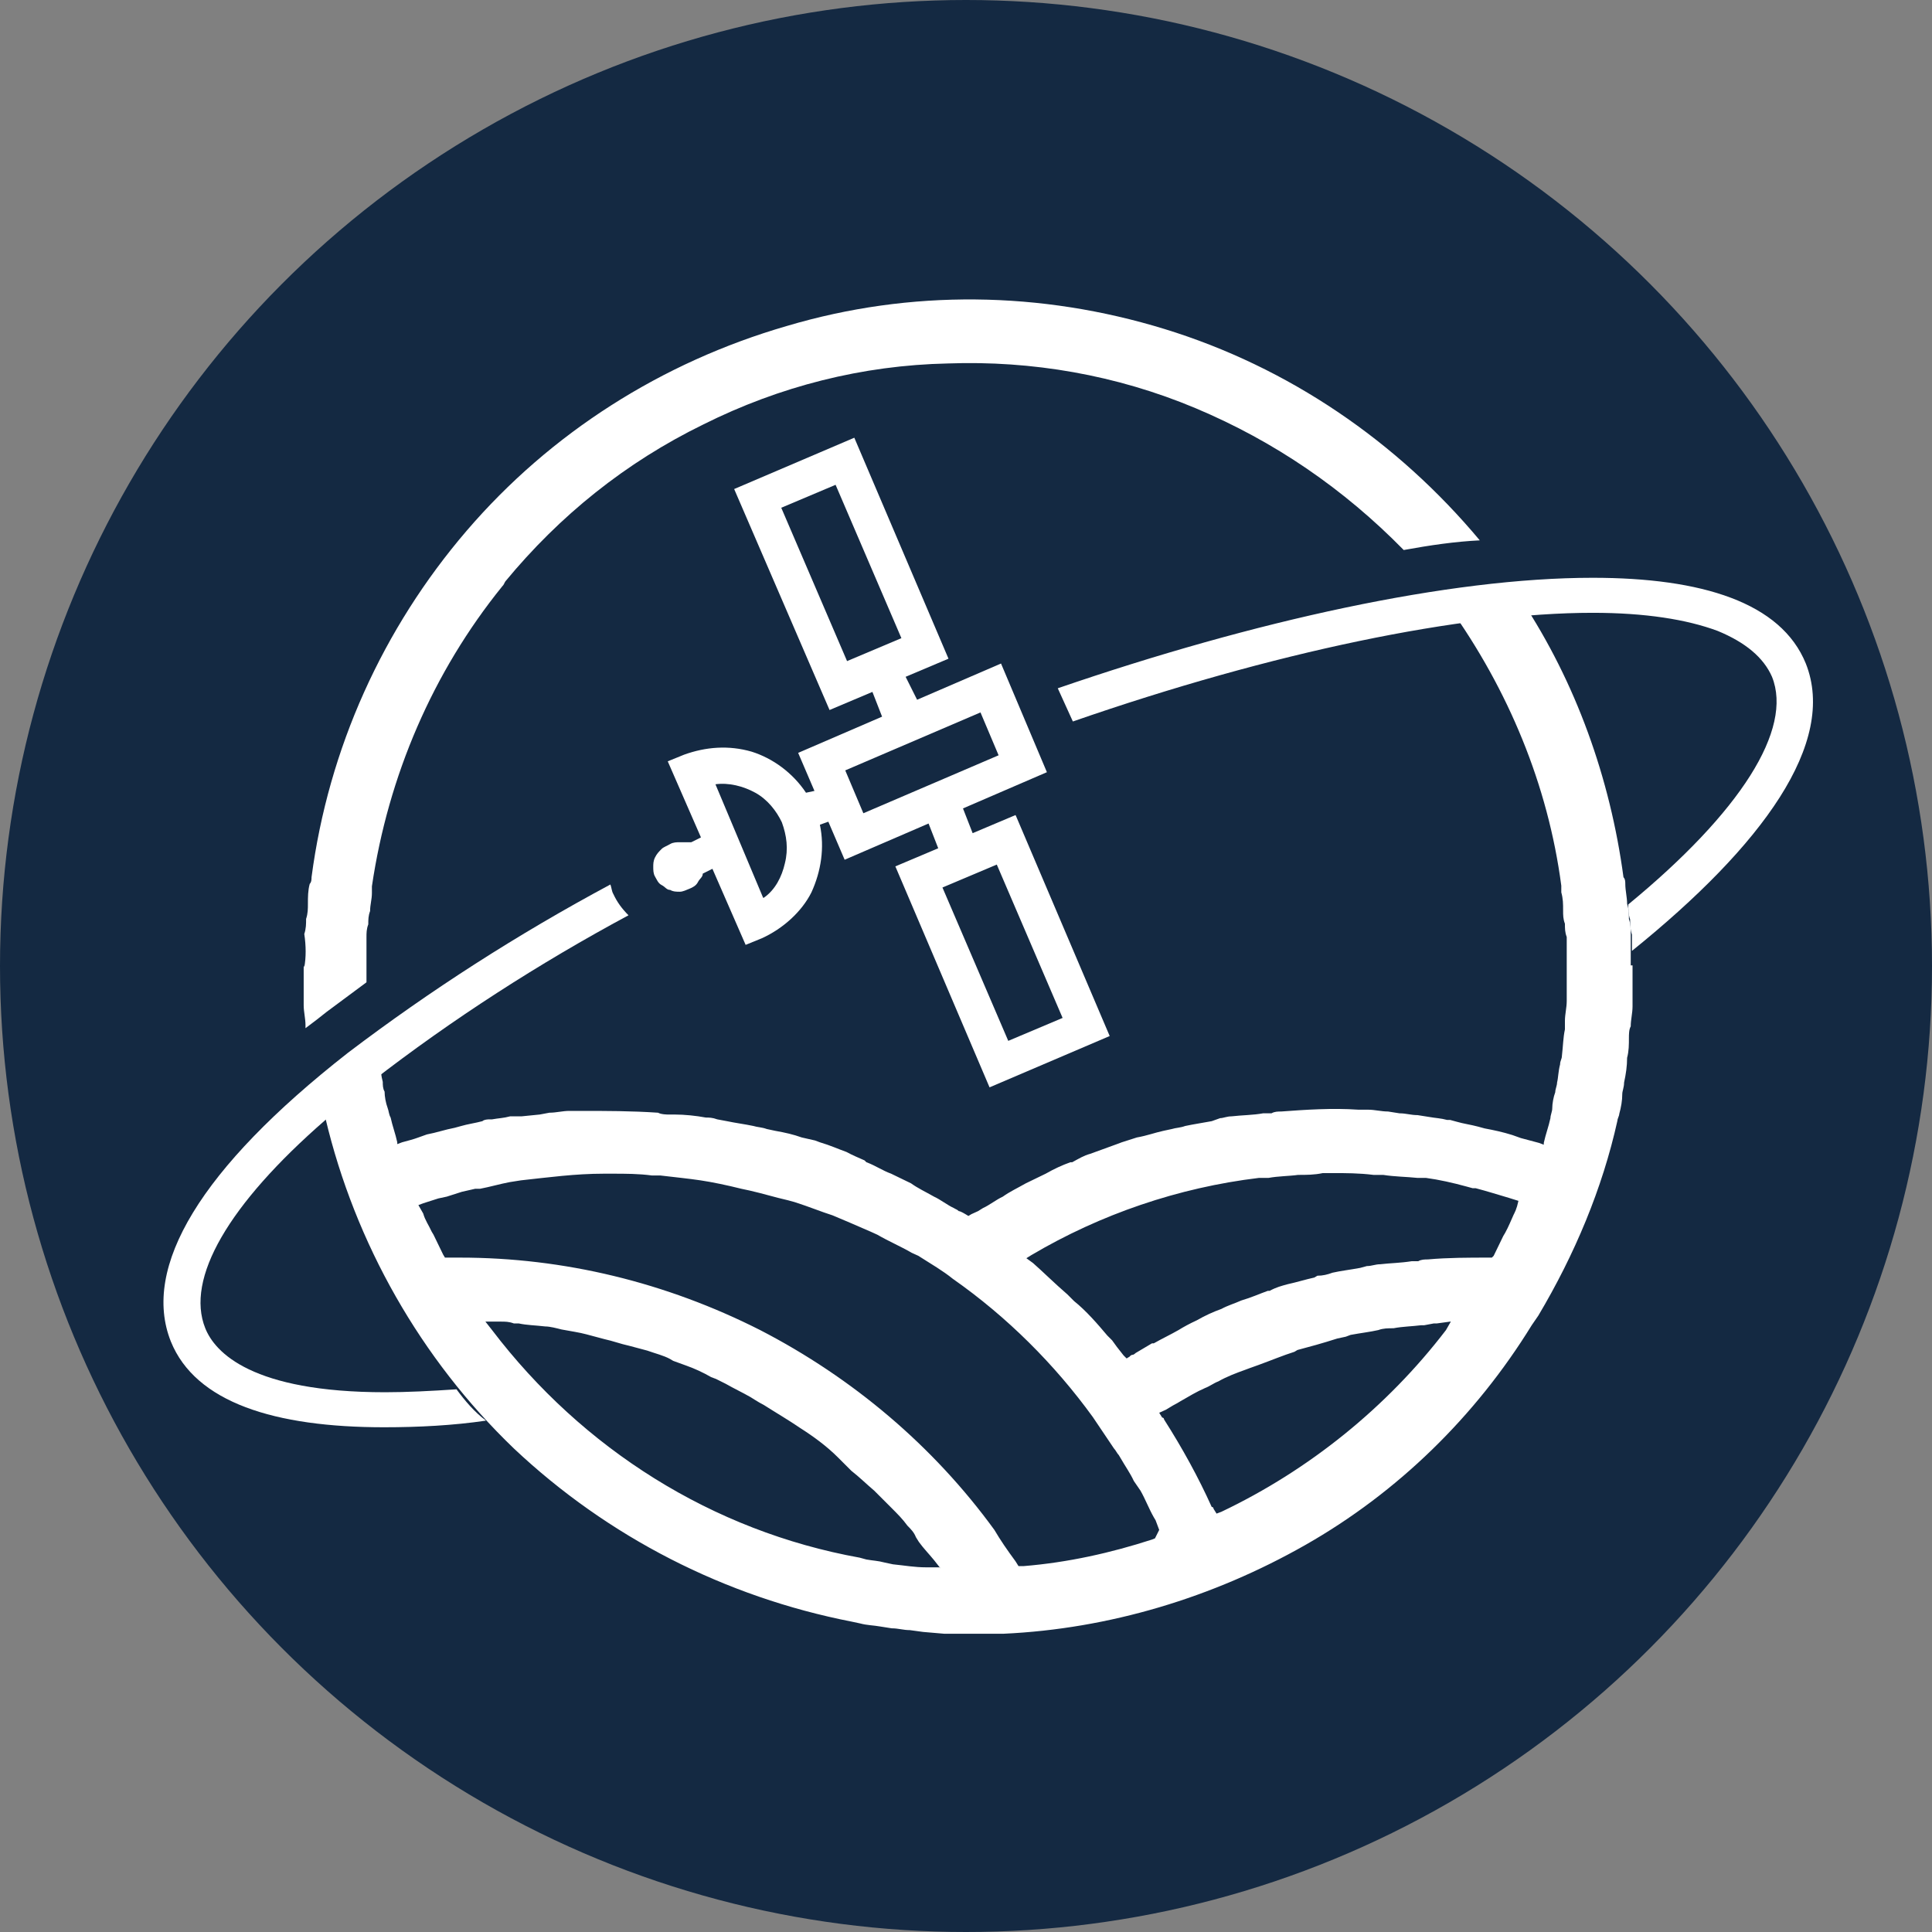
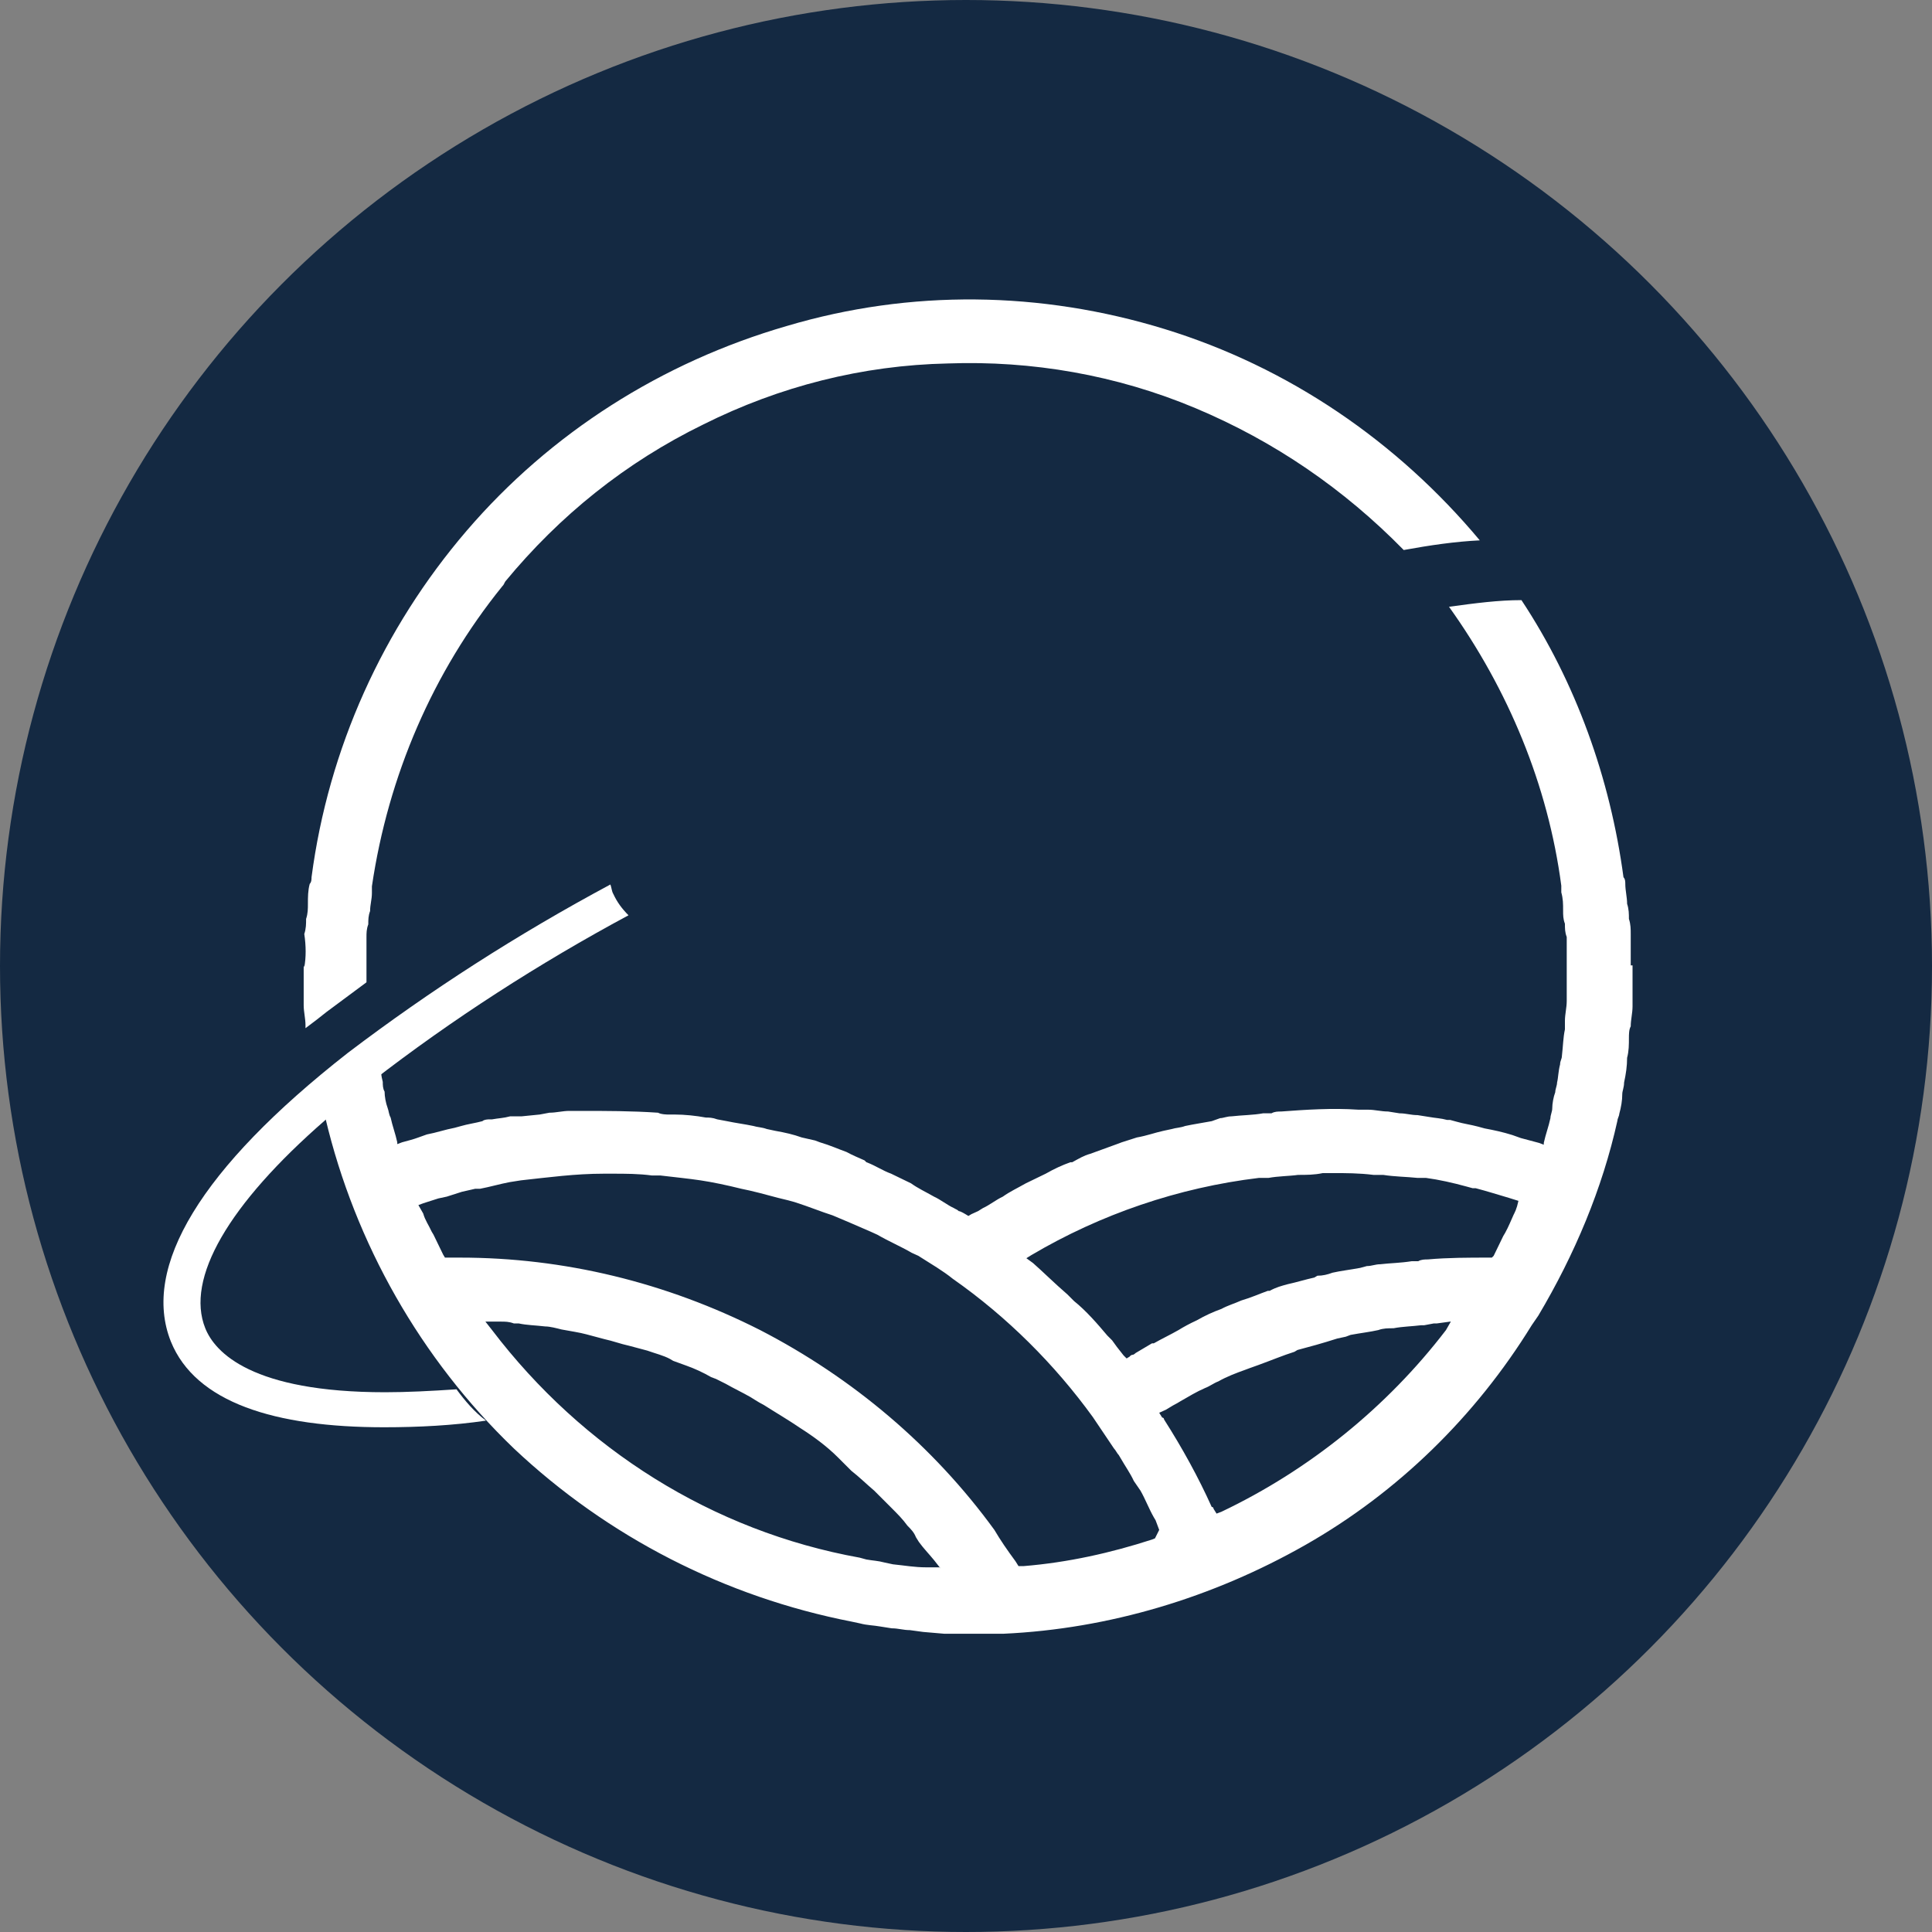
<svg xmlns="http://www.w3.org/2000/svg" id="Calque_1" data-name="Calque 1" viewBox="0 0 32 32">
  <rect x="0" y="0" width="32" height="32" fill="#808080" stroke="none" />
  <defs>
    <style>
      .cls-1 {
        fill: #fff;
      }

      .cls-1, .cls-2 {
        stroke-width: 0px;
      }

      .cls-2 {
        fill: #142942;
      }
    </style>
  </defs>
  <circle class="cls-2" cx="16" cy="16" r="16" />
  <g>
    <path class="cls-1" d="M5.03,15.99v.66c0,.11.03.22.03.33v.05c.11-.08.25-.19.35-.27l.66-.49v-.74c0-.08,0-.14.03-.22,0-.08,0-.14.03-.22,0-.11.03-.19.03-.3v-.11c.27-1.83,1.01-3.55,2.16-4.97.03-.03.03-.05.05-.08.9-1.09,1.99-1.97,3.28-2.6,1.26-.63,2.63-.98,4.05-1.01,1.39-.05,2.79.19,4.1.74s2.46,1.34,3.45,2.35c.44-.08.85-.14,1.26-.16-1.37-1.64-3.17-2.87-5.22-3.5s-4.21-.66-6.26-.05c-2.07.6-3.91,1.77-5.3,3.39s-2.29,3.61-2.57,5.74c0,.03,0,.08-.03.11-.03.11-.03.22-.03.33,0,.08,0,.16-.03.25,0,.08,0,.16-.03.25.03.2.03.39,0,.55h0Z" />
    <path class="cls-1" d="M27.01,15.99v-.52c0-.08,0-.16-.03-.25,0-.08,0-.16-.03-.25,0-.11-.03-.22-.03-.33,0-.03,0-.08-.03-.11-.22-1.64-.79-3.23-1.69-4.59-.38,0-.76.05-1.2.11.98,1.37,1.64,2.95,1.86,4.62v.11c.03.11.03.19.03.3,0,.08,0,.14.03.22,0,.08,0,.14.03.22v1.06c0,.11-.03.22-.03.33v.14c-.03.14-.03.27-.05.44,0,.05-.03.08-.03.14-.03.11-.03.22-.05.3,0,.05-.03.11-.03.16-.03.08-.05.19-.05.27,0,.05-.03.11-.03.16-.03.14-.08.27-.11.41v.03l-.08-.03-.3-.08-.14-.05c-.16-.05-.3-.08-.46-.11l-.11-.03c-.11-.03-.25-.05-.35-.08l-.11-.03h-.05c-.11-.03-.19-.03-.3-.05l-.19-.03c-.11,0-.19-.03-.3-.03l-.19-.03c-.11,0-.22-.03-.33-.03h-.16c-.44-.03-.87,0-1.28.03-.05,0-.11,0-.16.03h-.14c-.16.03-.35.03-.52.05-.08,0-.14.03-.19.03l-.14.05c-.16.03-.3.05-.44.08-.08.03-.16.03-.22.05l-.14.03c-.14.03-.27.08-.44.11l-.25.08-.08.03c-.14.05-.3.11-.44.16-.11.03-.19.08-.3.14h-.03c-.14.05-.27.11-.41.19l-.33.16c-.14.08-.27.14-.38.22-.11.05-.22.14-.33.19l-.08.05-.11.05-.05.03-.05-.03s-.08-.05-.11-.05c-.03-.03-.05-.03-.08-.05-.11-.05-.22-.14-.33-.19-.14-.08-.27-.14-.38-.22l-.33-.16c-.14-.05-.27-.14-.41-.19l-.03-.03c-.11-.05-.19-.08-.3-.14-.14-.05-.27-.11-.44-.16l-.08-.03-.22-.05c-.14-.05-.27-.08-.44-.11l-.14-.03c-.08-.03-.16-.03-.22-.05-.14-.03-.3-.05-.44-.08l-.16-.03c-.08-.03-.14-.03-.19-.03-.16-.03-.35-.05-.52-.05h-.11s-.11,0-.16-.03c-.44-.03-.87-.03-1.28-.03h-.19c-.11,0-.22.03-.33.03l-.16.03h0l-.3.03h-.19c-.11.03-.19.03-.3.05h-.05s-.08,0-.11.03c-.11.03-.25.05-.35.08l-.11.03c-.16.03-.3.08-.46.11l-.14.05c-.08.03-.16.05-.27.08l-.08.03v-.03c-.03-.14-.08-.27-.11-.41-.03-.05-.03-.11-.05-.16-.03-.08-.05-.19-.05-.27-.03-.05-.03-.11-.03-.16-.03-.11-.03-.19-.05-.3,0-.03,0-.08-.03-.11l-.11.08c-.3.25-.57.46-.82.68,0,.05.03.08.03.14s.03.08.03.11c.49,2.07,1.58,3.99,3.12,5.47,1.56,1.47,3.5,2.46,5.6,2.87l.14.03c.11.03.22.03.33.05l.19.03c.11,0,.19.03.3.03l.22.03.35.03h.98c1.75-.08,3.47-.6,5-1.47,1.53-.87,2.82-2.13,3.75-3.64l.11-.16c.6-1.01,1.06-2.1,1.31-3.23,0-.03.03-.08.03-.11.03-.11.05-.22.05-.33,0-.05.03-.11.03-.19.03-.14.05-.27.05-.41.03-.11.03-.22.03-.33,0-.05,0-.14.03-.19,0-.11.03-.22.03-.33v-.16c0-.19,0-.35,0-.52h0ZM15.56,25.96h-.22c-.19,0-.35-.03-.55-.05l-.14-.03c-.11-.03-.19-.03-.3-.05l-.11-.03c-2.44-.44-4.59-1.8-6.09-3.77l-.11-.14h.25c.08,0,.14,0,.22.03h.08c.14.03.27.03.44.05.08,0,.19.03.27.05.16.03.3.05.41.08.11.03.19.05.3.08.14.03.27.08.41.11.11.03.19.05.3.08.14.05.27.08.38.14l.05.03.22.08c.14.05.27.11.41.19l.08.03.16.08c.14.08.27.14.41.22l.08.05c.05.03.08.05.14.08.22.14.41.25.6.38.22.14.44.3.63.49l.11.11.08.08.03.03c.14.11.25.22.38.33l.14.14.14.14c.11.11.19.19.27.3.05.05.11.11.14.19l.05.08c.08.11.16.19.25.3l.11.14-.02-.02ZM19.08,25.5c-.68.22-1.39.38-2.13.44h-.08l-.05-.08c-.14-.19-.25-.35-.35-.52-1.01-1.39-2.35-2.52-3.88-3.31-1.56-.79-3.25-1.2-4.97-1.2h-.25l-.03-.05-.16-.33-.03-.05c-.05-.11-.11-.19-.14-.3l-.08-.14.08-.03.25-.08.14-.03.25-.08.22-.05h.08c.16-.03.33-.08.49-.11l.19-.03c.46-.05.9-.11,1.37-.11h.14c.22,0,.44,0,.66.03h.14c.25.03.46.05.66.08s.44.08.68.14l.14.03c.22.05.41.11.63.16l.11.03c.25.08.44.16.63.22.19.08.38.16.63.27l.11.05c.19.11.38.19.57.3l.11.05c.22.14.41.25.57.38.9.63,1.69,1.42,2.32,2.29.11.16.22.33.35.52.03.03.05.08.08.11l.03.05c.08.14.16.25.22.38l.11.16c.08.14.14.3.22.44l.03.05.03.08.03.08-.07.14ZM24.03,21.89l-.08.14c-.98,1.28-2.27,2.32-3.72,3.01l-.08.03-.05-.08s0-.03-.03-.03c-.22-.49-.49-.98-.79-1.45,0,0,0-.03-.03-.03l-.05-.08.11-.05.05-.03c.05-.03.08-.05.14-.08l.05-.03c.14-.08.27-.16.41-.22.08-.03.14-.08.22-.11.14-.08.3-.14.44-.19l.08-.03.14-.05c.22-.08.41-.16.6-.22l.05-.03c.19-.05.41-.11.66-.19l.14-.03.08-.03c.16-.03.33-.05.46-.08.08-.03.16-.03.25-.03.16-.03.3-.03.46-.05h.05l.16-.03h.05l.22-.03s0,0,0,0h0ZM25.07,20.12c-.05.11-.08.19-.14.3l-.03.05-.16.33-.03.03h-.05c-.33,0-.68,0-1.01.03-.05,0-.11,0-.16.03h-.11c-.19.03-.35.03-.52.05-.08,0-.14.03-.22.03l-.11.03c-.16.03-.33.05-.46.08-.08.03-.16.05-.25.05l-.05.03c-.14.03-.3.08-.44.11-.11.03-.19.05-.3.11h-.03c-.14.05-.27.11-.44.16-.11.05-.22.08-.33.14-.14.05-.27.11-.41.19-.11.05-.22.11-.3.16-.14.08-.27.14-.41.22h-.03c-.08.05-.19.11-.27.16-.03.03-.05.03-.05.03-.03,0-.05.03-.05.03l-.05.03-.05-.05-.11-.14-.08-.11-.08-.08c-.16-.19-.35-.41-.55-.57l-.11-.11c-.22-.19-.41-.38-.57-.52l-.11-.08.08-.05c1.15-.68,2.44-1.12,3.77-1.28h.16c.16-.03.35-.03.49-.05.14,0,.27,0,.41-.03h.16c.22,0,.44,0,.68.03h.16c.19.03.38.03.57.05h.14c.22.03.44.08.66.14l.11.03h.05c.19.05.38.11.55.16l.16.05c-.03.14-.06.19-.09.25h0Z" />
-     <path class="cls-1" d="M16.82,13.5l-.71.3-.16-.41,1.39-.6-.76-1.8-1.39.6-.19-.38.71-.3-1.56-3.66-1.99.85,1.58,3.66.71-.3.16.41-1.39.6.27.63-.14.03c-.22-.33-.55-.57-.9-.68-.38-.11-.76-.08-1.12.05l-.27.11.55,1.26-.16.08h-.19c-.05,0-.11,0-.16.03s-.11.05-.14.08c-.05.05-.08.08-.11.14s-.03.11-.03.16,0,.11.03.16.05.11.11.14.08.08.14.08c.05.03.11.03.16.03s.11-.03.16-.05.11-.05.14-.11.08-.08.08-.14l.16-.08.55,1.26.27-.11c.35-.16.66-.44.82-.76.16-.35.22-.74.14-1.12l.14-.05.27.63,1.39-.6.16.41-.71.3,1.56,3.66,1.99-.85-1.55-3.64ZM12.94,8.41l.9-.38,1.09,2.54-.9.38-1.09-2.54ZM12.64,14.87l-.79-1.88c.22-.03.46.03.66.14s.35.3.44.49c.08.22.11.44.05.68-.05.22-.16.44-.35.57ZM14,12.76l2.24-.96.3.71-2.24.96-.3-.71ZM15.61,14.7l.9-.38,1.09,2.54-.9.38-1.09-2.54Z" />
    <path class="cls-1" d="M7.58,23.01c-.44.03-.85.05-1.2.05-2.21,0-2.82-.66-2.98-1.06-.33-.82.38-2.05,1.99-3.45.25-.22.49-.41.76-.63,1.34-1.04,2.79-1.97,4.26-2.76-.11-.11-.19-.22-.25-.35-.03-.05-.03-.11-.05-.16-1.53.82-2.98,1.75-4.35,2.79-2.44,1.91-3.42,3.55-2.93,4.78.41,1.01,1.72,1.42,3.53,1.42.57,0,1.15-.03,1.69-.11-.19-.14-.35-.33-.49-.52Z" />
-     <path class="cls-1" d="M29.91,10.99c-.41-1.01-1.72-1.42-3.53-1.42-2.38,0-5.6.71-8.86,1.83l.25.55c3.31-1.15,6.45-1.8,8.61-1.8.87,0,1.56.11,2.07.3.46.19.76.44.9.76.35.87-.52,2.24-2.38,3.77,0,.08,0,.16.03.25,0,.08,0,.16.03.25v.27c2.17-1.75,3.4-3.45,2.88-4.76Z" />
  </g>
</svg>